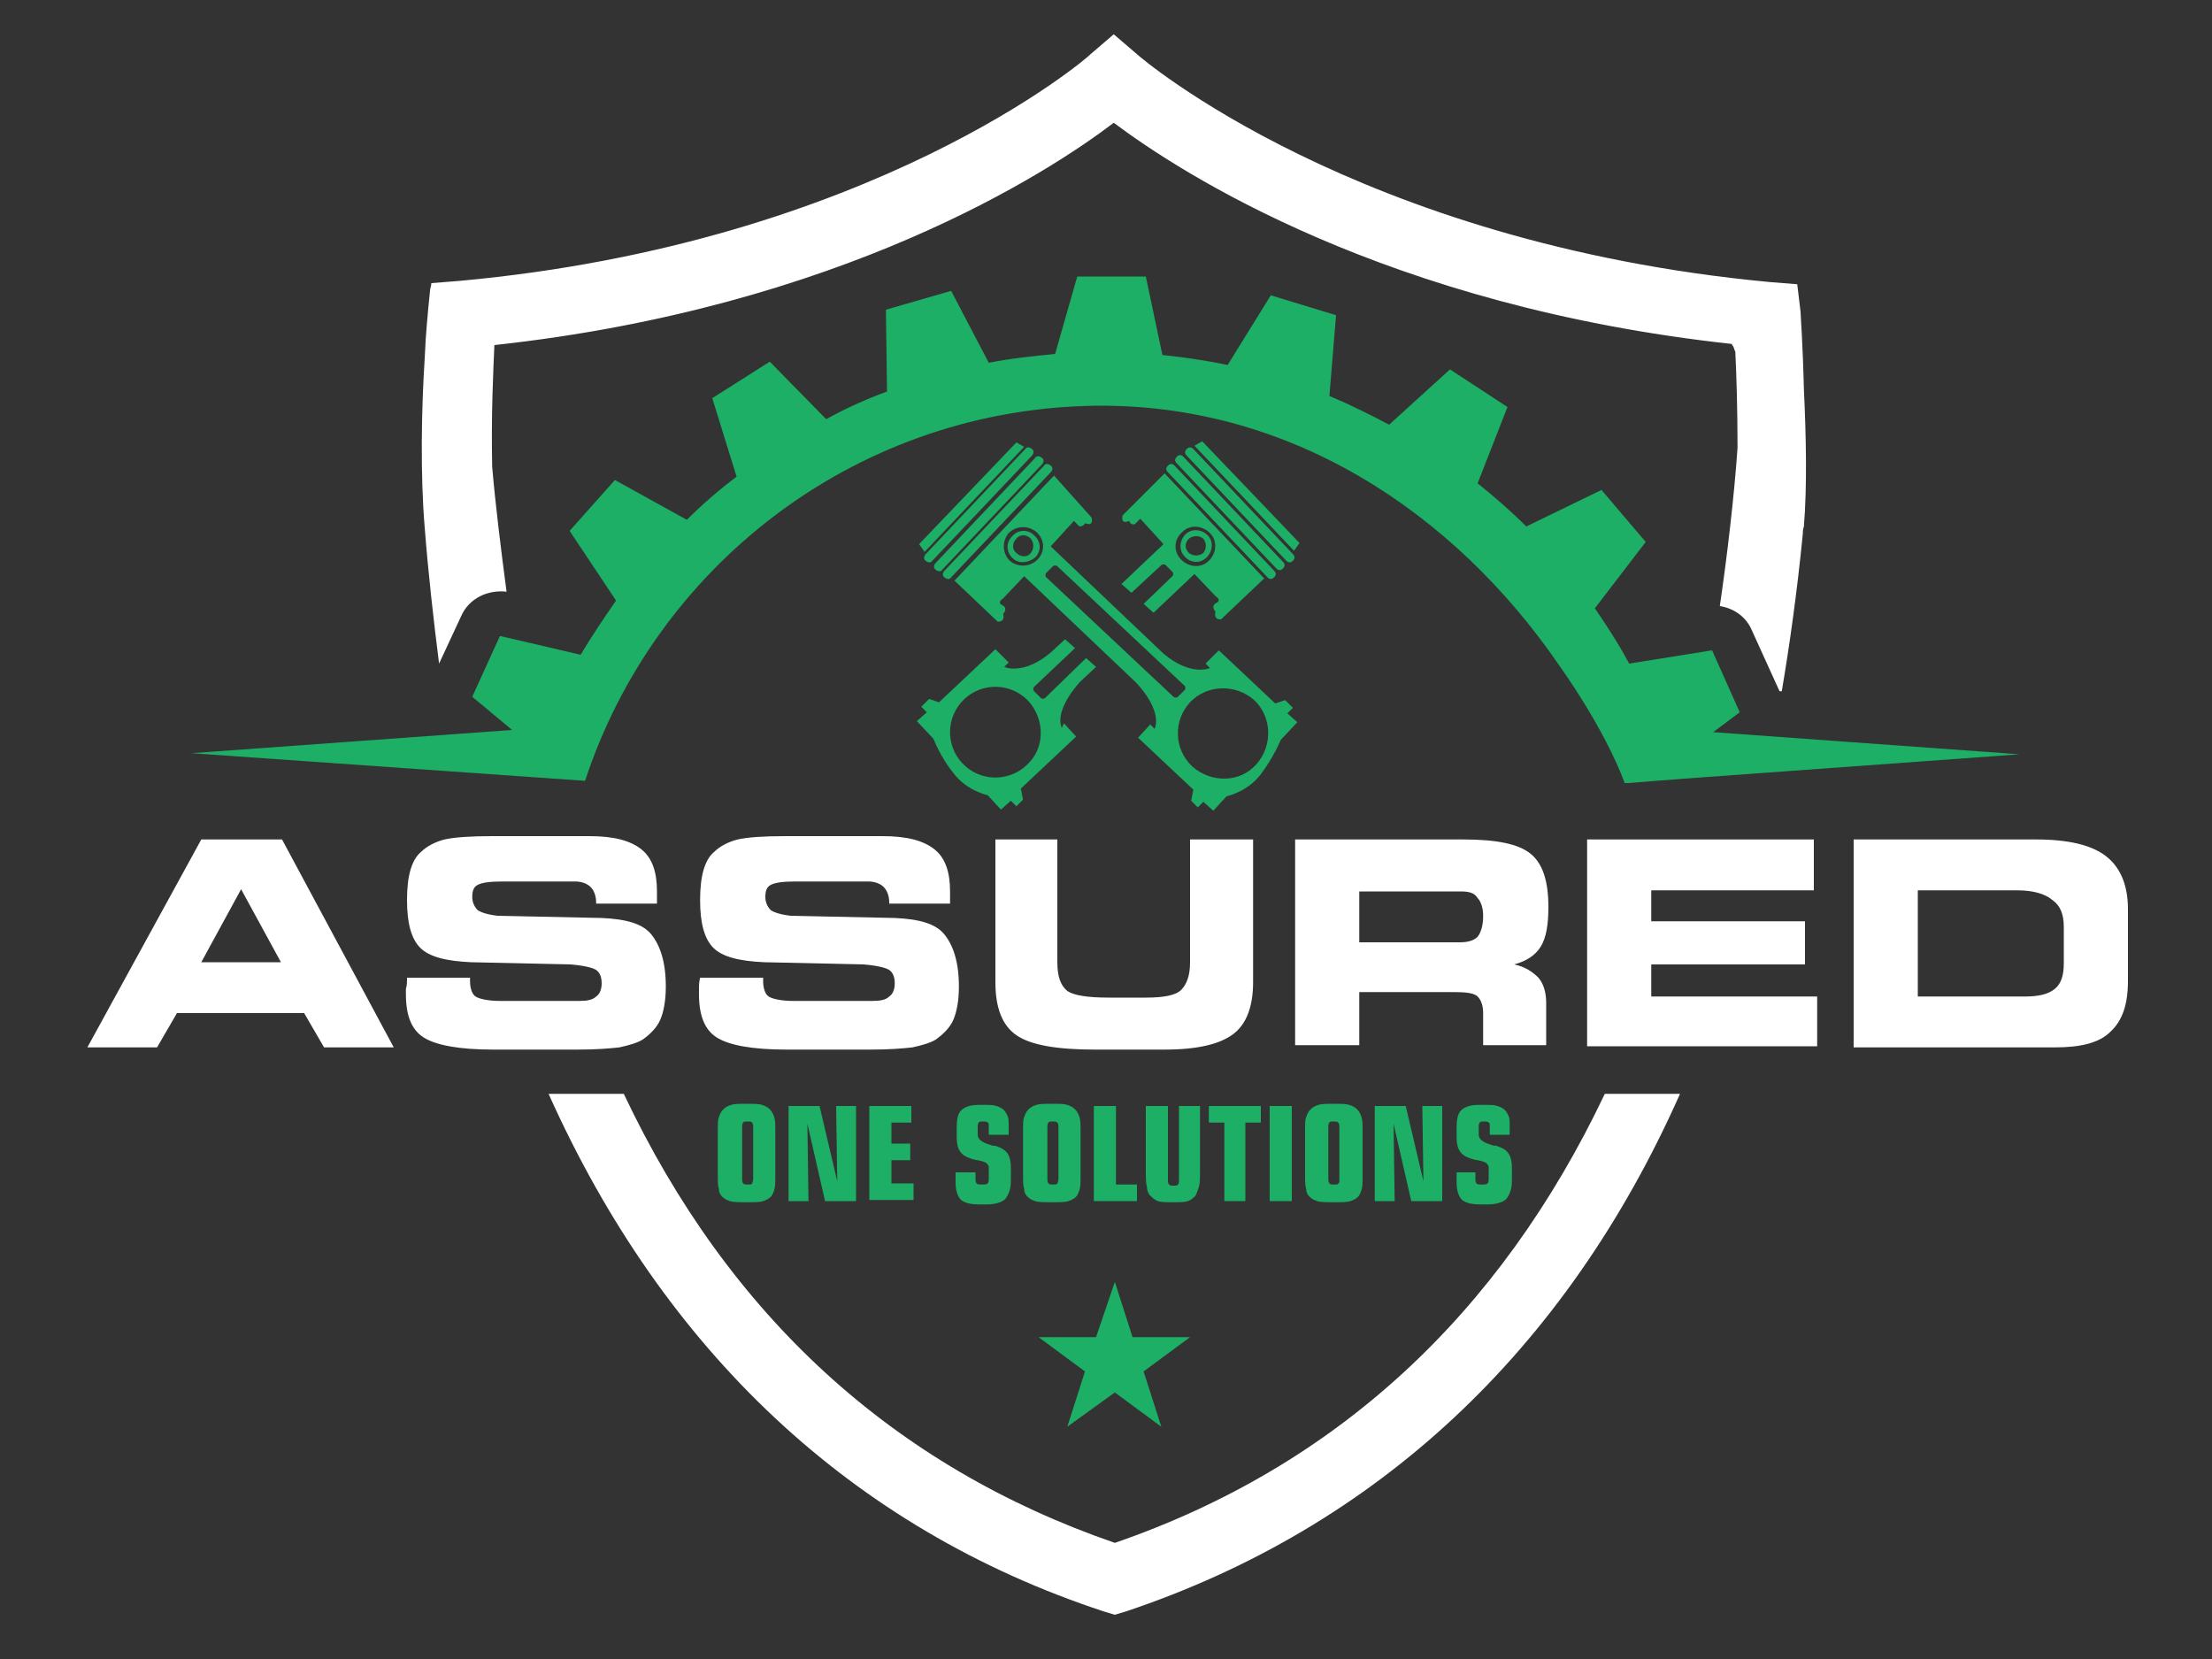
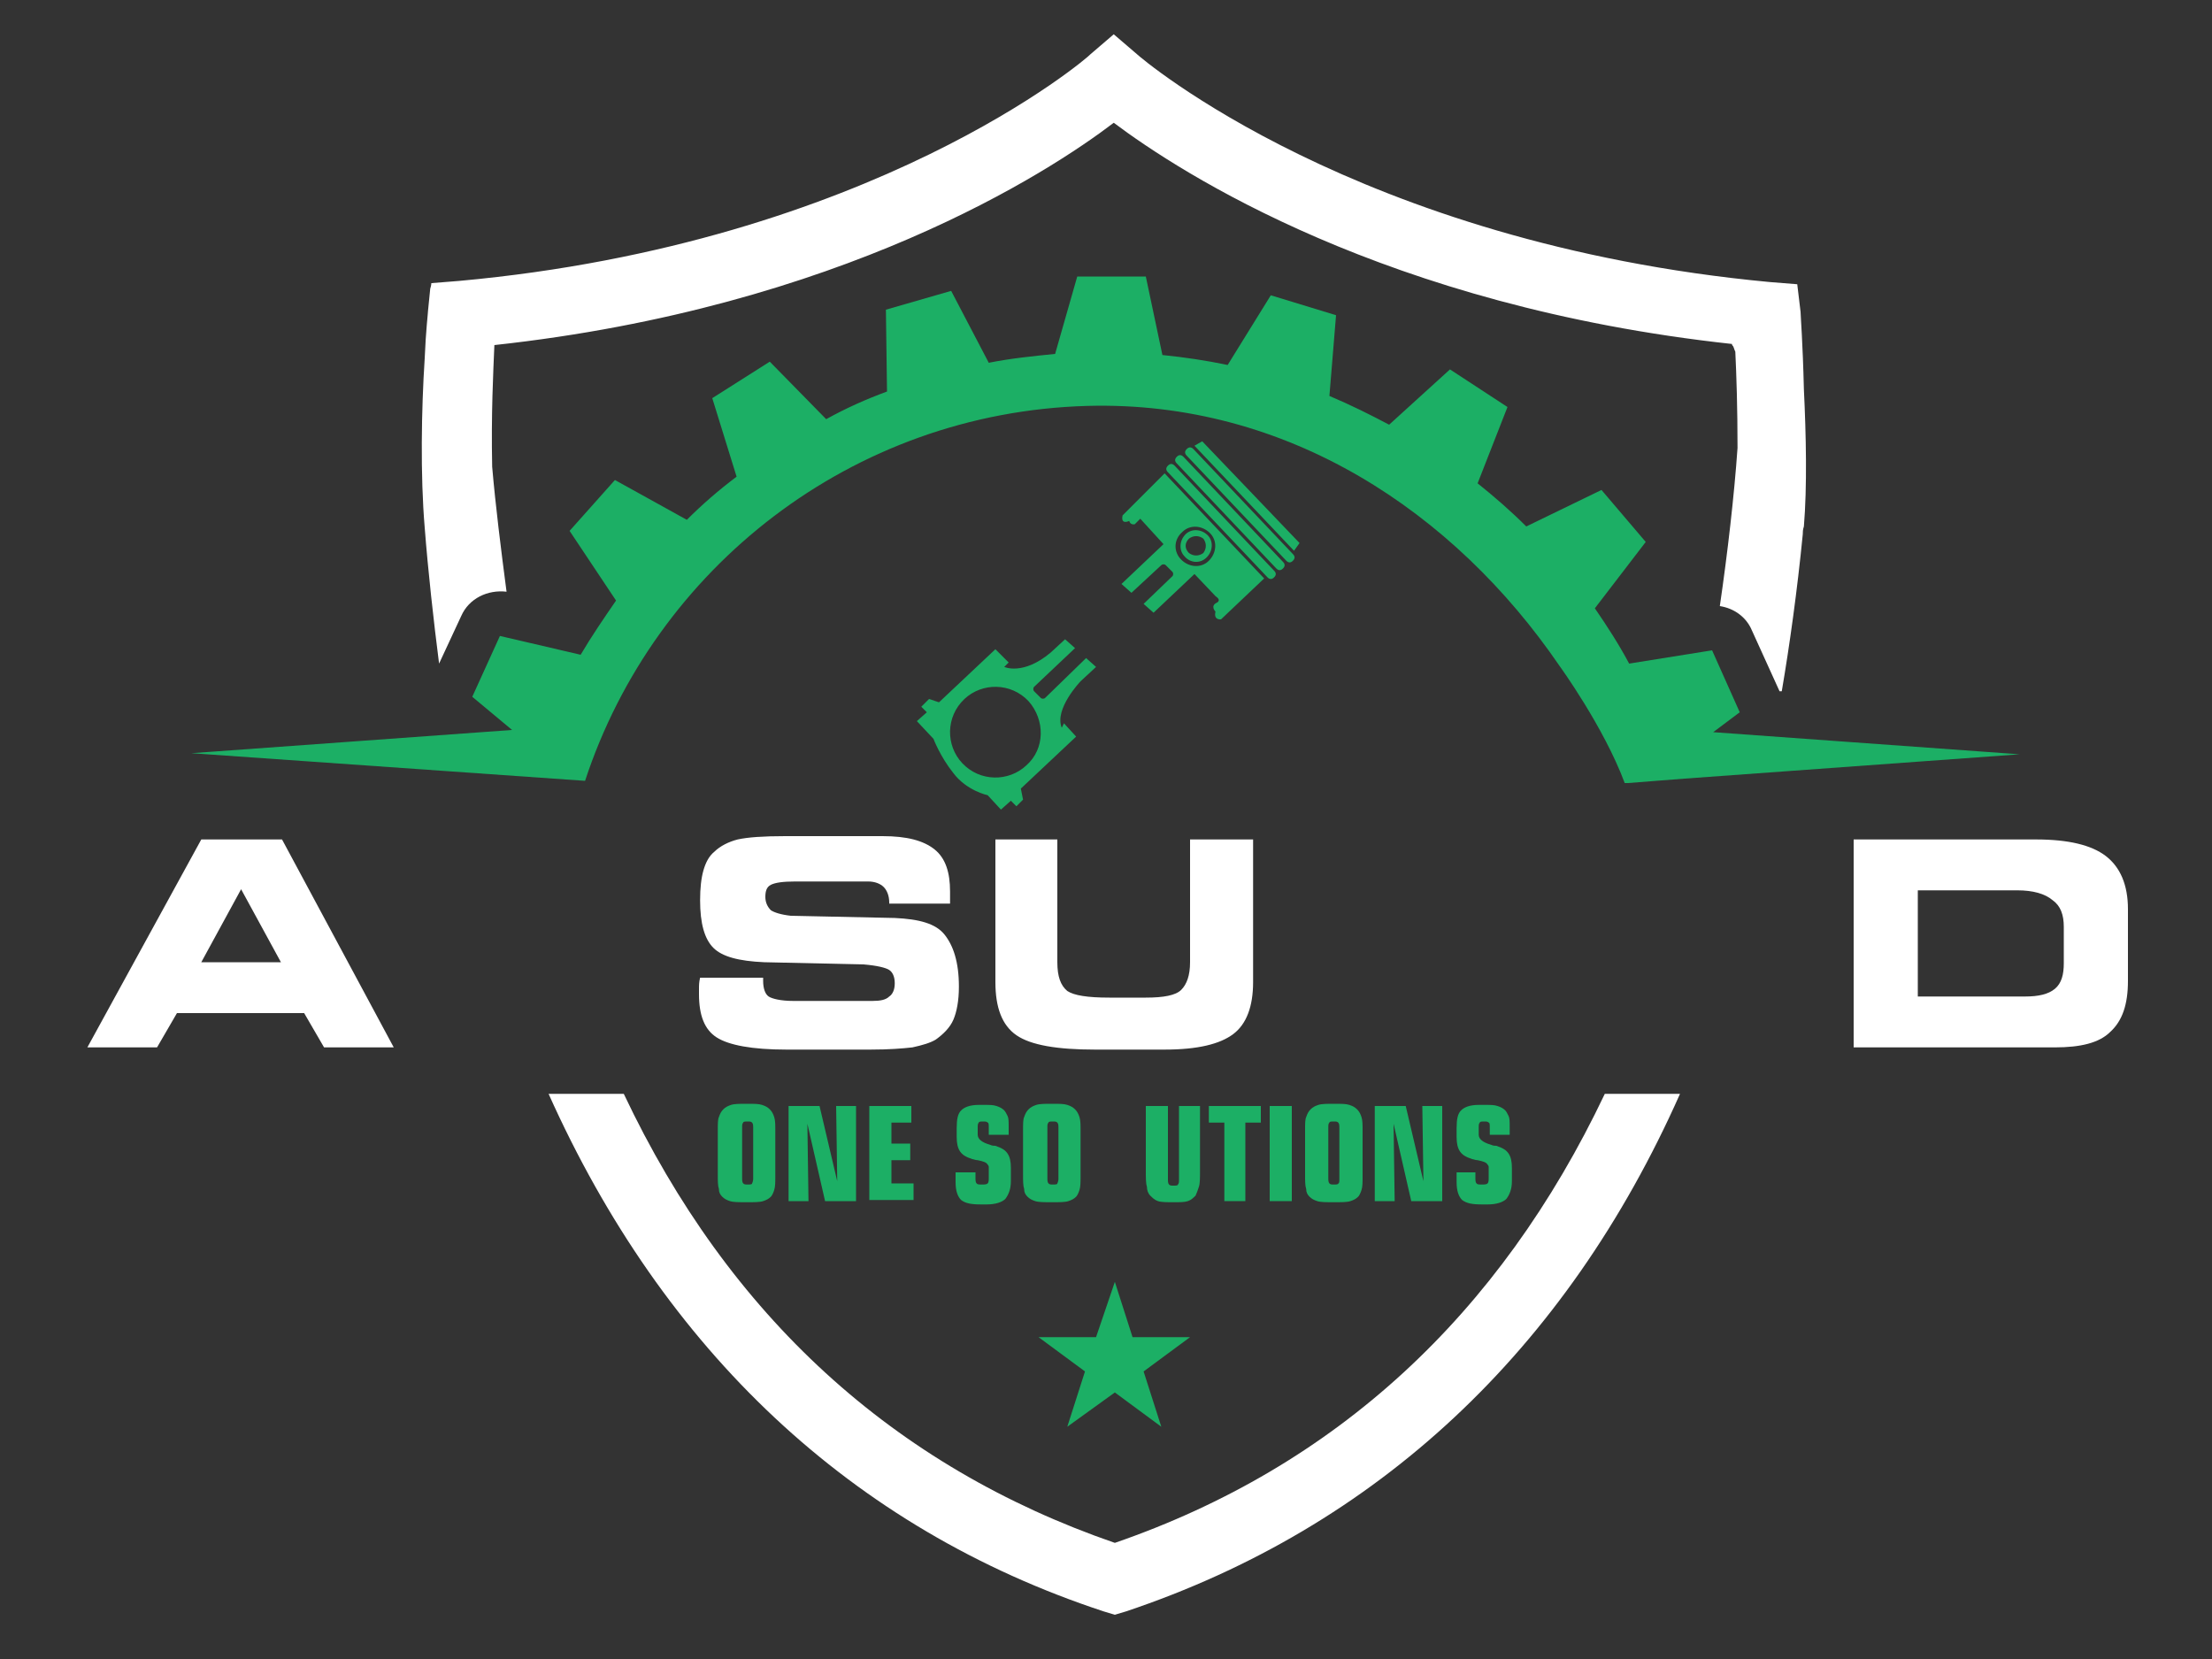
<svg xmlns="http://www.w3.org/2000/svg" version="1.1" id="HEADER" x="0px" y="0px" viewBox="0 0 200 150" style="enable-background:new 0 0 200 150;" xml:space="preserve">
  <rect x="0" y="0" width="200" height="150" fill="#333333" stroke="none" />
  <style type="text/css">
	.st0{fill:#FFFFFF;}
	.st1{fill:#1CAF65;}
	.st2{fill:#024751;}
</style>
  <g>
    <g>
      <g>
        <path class="st0" d="M14.2,94.7H7.9l10.3-18.8h7.3l10.1,18.8h-6.3l-1.8-3.1H16L14.2,94.7z M18.2,87h7.2l-3.6-6.6L18.2,87z" />
-         <path class="st0" d="M36.8,88.4l5.7,0v0.3c0,0.7,0.2,1.2,0.5,1.4c0.3,0.2,1.1,0.4,2.2,0.4h7.2c0.7,0,1.2-0.1,1.5-0.4     c0.3-0.2,0.5-0.6,0.5-1.2c0-0.6-0.2-1-0.5-1.2c-0.3-0.2-1.1-0.4-2.3-0.5l-9-0.2c-2.3-0.1-3.8-0.5-4.6-1.3     c-0.8-0.8-1.2-2.2-1.2-4.3c0-1.1,0.1-2,0.3-2.7c0.2-0.7,0.5-1.3,1-1.7c0.5-0.5,1.3-0.9,2.1-1.1c0.9-0.2,2.3-0.3,4.3-0.3h8.8     c2.2,0,3.7,0.4,4.7,1.2c1,0.8,1.4,2.1,1.4,3.8c0,0.1,0,0.2,0,0.4c0,0.1,0,0.4,0,0.7h-5.5v-0.1c0-0.6-0.2-1.1-0.5-1.4     c-0.3-0.3-0.8-0.5-1.4-0.5h-6.6c-1.1,0-1.8,0.1-2.2,0.3s-0.5,0.6-0.5,1.1c0,0.5,0.2,0.9,0.5,1.2c0.3,0.2,0.9,0.4,1.8,0.5l9.4,0.2     c2.2,0.1,3.7,0.5,4.5,1.5s1.3,2.5,1.3,4.7c0,1.3-0.2,2.3-0.5,3c-0.3,0.7-0.9,1.3-1.6,1.8c-0.5,0.3-1.2,0.5-2.1,0.7     c-0.9,0.1-2.1,0.2-3.8,0.2h-7.6c-3.1,0-5.2-0.4-6.3-1.1c-1.1-0.7-1.6-2-1.6-3.9c0-0.1,0-0.3,0-0.5C36.8,89.1,36.8,88.8,36.8,88.4     z" />
        <path class="st0" d="M63.3,88.4l5.7,0v0.3c0,0.7,0.2,1.2,0.5,1.4c0.3,0.2,1.1,0.4,2.2,0.4h7.2c0.7,0,1.2-0.1,1.5-0.4     c0.3-0.2,0.5-0.6,0.5-1.2c0-0.6-0.2-1-0.5-1.2c-0.3-0.2-1.1-0.4-2.3-0.5l-9-0.2c-2.3-0.1-3.8-0.5-4.6-1.3     c-0.8-0.8-1.2-2.2-1.2-4.3c0-1.1,0.1-2,0.3-2.7c0.2-0.7,0.5-1.3,1-1.7c0.5-0.5,1.3-0.9,2.1-1.1c0.9-0.2,2.3-0.3,4.3-0.3h8.8     c2.2,0,3.7,0.4,4.7,1.2c1,0.8,1.4,2.1,1.4,3.8c0,0.1,0,0.2,0,0.4c0,0.1,0,0.4,0,0.7h-5.5v-0.1c0-0.6-0.2-1.1-0.5-1.4     c-0.3-0.3-0.8-0.5-1.4-0.5h-6.6c-1.1,0-1.8,0.1-2.2,0.3s-0.5,0.6-0.5,1.1c0,0.5,0.2,0.9,0.5,1.2c0.3,0.2,0.9,0.4,1.8,0.5l9.4,0.2     c2.2,0.1,3.7,0.5,4.5,1.5s1.3,2.5,1.3,4.7c0,1.3-0.2,2.3-0.5,3c-0.3,0.7-0.9,1.3-1.6,1.8c-0.5,0.3-1.2,0.5-2.1,0.7     c-0.9,0.1-2.1,0.2-3.8,0.2h-7.6c-3.1,0-5.2-0.4-6.3-1.1c-1.1-0.7-1.6-2-1.6-3.9c0-0.1,0-0.3,0-0.5C63.2,89.1,63.2,88.8,63.3,88.4     z" />
        <path class="st0" d="M89.9,75.9h5.7V87c0,1.3,0.3,2.1,0.9,2.6c0.6,0.4,1.8,0.6,3.8,0.6h3.3c1.6,0,2.7-0.2,3.2-0.7     c0.5-0.5,0.8-1.3,0.8-2.5V75.9h5.7v12.9c0,2.2-0.6,3.8-1.8,4.7c-1.2,0.9-3.2,1.4-6.2,1.4H99c-3.4,0-5.8-0.4-7.1-1.3     c-1.3-0.9-1.9-2.5-1.9-4.8V75.9z" />
-         <path class="st0" d="M132.3,75.9c3,0,5,0.4,6.1,1.3c1.1,0.9,1.6,2.5,1.6,4.8c0,1.6-0.2,2.8-0.7,3.6c-0.5,0.8-1.3,1.3-2.4,1.6     c1,0.2,1.7,0.7,2.2,1.2c0.5,0.6,0.7,1.4,0.7,2.3v3.8h-5.7v-2.9c0-0.7-0.2-1.2-0.5-1.5c-0.3-0.3-1-0.4-2.1-0.4h-8.6v4.8h-5.8V75.9     H132.3z M132,80.6h-9.1v4.6h9.1c0.8,0,1.3-0.2,1.6-0.5c0.3-0.4,0.5-1,0.5-1.9c0-0.7-0.2-1.3-0.5-1.6     C133.3,80.7,132.8,80.6,132,80.6z" />
-         <path class="st0" d="M164.1,80.5h-14.8v2.8h13.9v3.9h-13.9v2.9h15v4.5h-20.8V75.9h20.5V80.5z" />
        <path class="st0" d="M184.1,75.9c2.9,0,5,0.5,6.3,1.5s2,2.6,2,4.8v6.5c0,2.1-0.5,3.6-1.6,4.6c-1,1-2.7,1.4-5,1.4h-18.2V75.9     H184.1z M182.4,80.5h-9v9.6h9.7c1.2,0,2.1-0.2,2.7-0.7c0.6-0.5,0.8-1.3,0.8-2.3v-3.3c0-1.1-0.3-1.9-1-2.4     C184.9,80.8,183.8,80.5,182.4,80.5z" />
      </g>
    </g>
    <g>
      <g>
        <path class="st1" d="M70.1,106.3c0,0.6,0,1-0.1,1.3c-0.1,0.3-0.2,0.5-0.3,0.6c-0.2,0.2-0.4,0.3-0.7,0.4c-0.3,0.1-0.8,0.1-1.5,0.1     c-0.7,0-1.2,0-1.5-0.1c-0.3-0.1-0.5-0.2-0.7-0.4c-0.2-0.2-0.3-0.4-0.3-0.7c-0.1-0.3-0.1-0.7-0.1-1.3v-4c0-0.6,0-1,0.1-1.2     c0.1-0.3,0.2-0.5,0.4-0.7c0.2-0.2,0.4-0.3,0.7-0.4c0.3-0.1,0.8-0.1,1.4-0.1c0.7,0,1.1,0,1.4,0.1c0.3,0.1,0.5,0.2,0.7,0.4     c0.2,0.2,0.3,0.4,0.4,0.7c0.1,0.3,0.1,0.7,0.1,1.2V106.3z M68.1,106.6V102c0-0.2,0-0.4-0.1-0.5c-0.1-0.1-0.2-0.1-0.4-0.1     c-0.2,0-0.4,0-0.4,0.1c-0.1,0.1-0.1,0.2-0.1,0.5v4.5c0,0.2,0,0.4,0.1,0.5c0.1,0.1,0.2,0.1,0.4,0.1c0.2,0,0.4,0,0.4-0.1     C68,107,68.1,106.8,68.1,106.6z" />
        <path class="st1" d="M71.3,108.6V100h2.8l1.6,6.8l-0.1-6.8h1.8v8.6h-2.8l-1.6-7l0.1,7H71.3z" />
        <path class="st1" d="M78.6,108.6V100h3.8v1.5h-1.8v1.9h1.7v1.5h-1.7v2.1h2v1.5H78.6z" />
        <path class="st1" d="M88.2,105.7v0.8c0,0.2,0,0.4,0.1,0.5c0.1,0.1,0.2,0.1,0.5,0.1c0.2,0,0.4,0,0.5-0.1c0.1-0.1,0.1-0.3,0.1-0.5     v-0.6c0-0.2,0-0.3,0-0.4c0-0.1-0.1-0.2-0.1-0.2c-0.1-0.2-0.4-0.3-0.9-0.4c-0.2,0-0.4-0.1-0.5-0.1c-0.6-0.2-0.9-0.4-1.1-0.7     c-0.2-0.3-0.3-0.7-0.3-1.3V102c0-0.8,0.1-1.3,0.4-1.6c0.3-0.3,0.8-0.5,1.6-0.5H89c0.5,0,0.8,0,1.1,0.1c0.3,0.1,0.5,0.2,0.7,0.4     c0.1,0.1,0.2,0.3,0.3,0.5c0.1,0.2,0.1,0.5,0.1,1v0.7h-1.8V102c0-0.3,0-0.5-0.1-0.5c-0.1-0.1-0.2-0.1-0.4-0.1     c-0.2,0-0.4,0-0.4,0.1c-0.1,0.1-0.1,0.2-0.1,0.5v0.6c0,0.4,0.4,0.7,1.1,0.9c0.2,0.1,0.4,0.1,0.5,0.1c0.6,0.2,0.9,0.4,1.1,0.7     c0.2,0.3,0.3,0.7,0.3,1.3v1.2c0,0.7-0.2,1.2-0.5,1.6c-0.3,0.3-0.9,0.5-1.7,0.5h-0.5c-0.9,0-1.4-0.1-1.8-0.4     c-0.3-0.3-0.5-0.8-0.5-1.6v-0.9H88.2z" />
        <path class="st1" d="M97.7,106.3c0,0.6,0,1-0.1,1.3c-0.1,0.3-0.2,0.5-0.3,0.6c-0.2,0.2-0.4,0.3-0.7,0.4c-0.3,0.1-0.8,0.1-1.5,0.1     c-0.7,0-1.2,0-1.5-0.1c-0.3-0.1-0.5-0.2-0.7-0.4c-0.2-0.2-0.3-0.4-0.3-0.7c-0.1-0.3-0.1-0.7-0.1-1.3v-4c0-0.6,0-1,0.1-1.2     c0.1-0.3,0.2-0.5,0.4-0.7c0.2-0.2,0.4-0.3,0.7-0.4c0.3-0.1,0.8-0.1,1.4-0.1c0.7,0,1.1,0,1.4,0.1c0.3,0.1,0.5,0.2,0.7,0.4     c0.2,0.2,0.3,0.4,0.4,0.7c0.1,0.3,0.1,0.7,0.1,1.2V106.3z M95.7,106.6V102c0-0.2,0-0.4-0.1-0.5c-0.1-0.1-0.2-0.1-0.4-0.1     c-0.2,0-0.4,0-0.4,0.1c-0.1,0.1-0.1,0.2-0.1,0.5v4.5c0,0.2,0,0.4,0.1,0.5c0.1,0.1,0.2,0.1,0.4,0.1c0.2,0,0.4,0,0.4-0.1     C95.6,107,95.7,106.8,95.7,106.6z" />
-         <path class="st1" d="M98.9,108.6V100h2v7.1h1.9v1.5H98.9z" />
        <path class="st1" d="M103.6,100h2v6.6c0,0.2,0,0.4,0.1,0.5c0.1,0.1,0.2,0.1,0.4,0.1c0.2,0,0.4,0,0.4-0.1c0.1-0.1,0.1-0.2,0.1-0.5     V100h1.9v5.8c0,0.7,0,1.2-0.1,1.5c-0.1,0.3-0.2,0.6-0.3,0.8c-0.2,0.2-0.4,0.4-0.7,0.5c-0.3,0.1-0.7,0.1-1.3,0.1     c-0.6,0-1.1,0-1.4-0.1c-0.3-0.1-0.5-0.3-0.7-0.5c-0.2-0.2-0.3-0.5-0.3-0.8c-0.1-0.3-0.1-0.8-0.1-1.5V100z" />
        <path class="st1" d="M110.7,108.6v-7.1h-1.4V100h4.7v1.5h-1.4v7.1H110.7z" />
        <path class="st1" d="M116.8,108.6h-2V100h2V108.6z" />
        <path class="st1" d="M123.2,106.3c0,0.6,0,1-0.1,1.3c-0.1,0.3-0.2,0.5-0.3,0.6c-0.2,0.2-0.4,0.3-0.7,0.4     c-0.3,0.1-0.8,0.1-1.5,0.1c-0.7,0-1.2,0-1.5-0.1c-0.3-0.1-0.5-0.2-0.7-0.4c-0.2-0.2-0.3-0.4-0.3-0.7c-0.1-0.3-0.1-0.7-0.1-1.3v-4     c0-0.6,0-1,0.1-1.2c0.1-0.3,0.2-0.5,0.4-0.7c0.2-0.2,0.4-0.3,0.7-0.4c0.3-0.1,0.8-0.1,1.4-0.1c0.7,0,1.1,0,1.4,0.1     c0.3,0.1,0.5,0.2,0.7,0.4c0.2,0.2,0.3,0.4,0.4,0.7c0.1,0.3,0.1,0.7,0.1,1.2V106.3z M121.1,106.6V102c0-0.2,0-0.4-0.1-0.5     c-0.1-0.1-0.2-0.1-0.4-0.1c-0.2,0-0.4,0-0.4,0.1c-0.1,0.1-0.1,0.2-0.1,0.5v4.5c0,0.2,0,0.4,0.1,0.5c0.1,0.1,0.2,0.1,0.4,0.1     c0.2,0,0.4,0,0.4-0.1C121.1,107,121.1,106.8,121.1,106.6z" />
        <path class="st1" d="M124.3,108.6V100h2.8l1.6,6.8l-0.1-6.8h1.8v8.6h-2.8l-1.6-7l0.1,7H124.3z" />
        <path class="st1" d="M133.4,105.7v0.8c0,0.2,0,0.4,0.1,0.5c0.1,0.1,0.2,0.1,0.5,0.1c0.2,0,0.4,0,0.5-0.1c0.1-0.1,0.1-0.3,0.1-0.5     v-0.6c0-0.2,0-0.3,0-0.4c0-0.1-0.1-0.2-0.1-0.2c-0.1-0.2-0.4-0.3-0.9-0.4c-0.2,0-0.4-0.1-0.5-0.1c-0.6-0.2-0.9-0.4-1.1-0.7     c-0.2-0.3-0.3-0.7-0.3-1.3V102c0-0.8,0.1-1.3,0.4-1.6c0.3-0.3,0.8-0.5,1.6-0.5h0.6c0.5,0,0.8,0,1.1,0.1c0.3,0.1,0.5,0.2,0.7,0.4     c0.1,0.1,0.2,0.3,0.3,0.5c0.1,0.2,0.1,0.5,0.1,1v0.7h-1.8V102c0-0.3,0-0.5-0.1-0.5c-0.1-0.1-0.2-0.1-0.4-0.1     c-0.2,0-0.4,0-0.4,0.1c-0.1,0.1-0.1,0.2-0.1,0.5v0.6c0,0.4,0.4,0.7,1.1,0.9c0.2,0.1,0.4,0.1,0.5,0.1c0.6,0.2,0.9,0.4,1.1,0.7     c0.2,0.3,0.3,0.7,0.3,1.3v1.2c0,0.7-0.2,1.2-0.5,1.6c-0.3,0.3-0.9,0.5-1.7,0.5h-0.5c-0.9,0-1.4-0.1-1.8-0.4     c-0.3-0.3-0.5-0.8-0.5-1.6v-0.9H133.4z" />
      </g>
    </g>
    <polygon class="st1" points="100.8,115.9 102.4,120.9 107.6,120.9 103.4,124 105,129 100.8,125.9 96.5,129 98.1,124 93.9,120.9    99.1,120.9  " />
    <path class="st1" d="M107,41.3c-0.2-0.2-0.4-0.2-0.6,0c-0.2,0.2-0.2,0.4,0,0.6l9,9.5c0.2,0.2,0.4,0.2,0.6,0c0.2-0.2,0.2-0.4,0-0.6   L107,41.3z M101.5,46.6c-0.2,0.9,0.6,0.5,0.6,0.5c0.1,0.4,0.5,0.3,0.5,0.3l0.5-0.5l2.1,2.3l-3.8,3.6l0.9,0.8l2.7-2.5   c0.1-0.1,0.3-0.1,0.4,0l0.6,0.6c0.1,0.1,0.1,0.3,0,0.4l-2.6,2.5l0.9,0.8l3.7-3.5l1.9,2c0.6,0.4,0.1,0.6,0.1,0.6   c-0.6,0.3-0.1,0.8-0.1,0.8c-0.2,0.8,0.5,0.7,0.5,0.7l3.9-3.7l-9-9.5L101.5,46.6z M106.9,48.1c0.7-0.7,1.8-0.6,2.5,0.1   c0.7,0.7,0.6,1.8-0.1,2.5c-0.7,0.7-1.8,0.6-2.5-0.1C106.1,49.9,106.1,48.8,106.9,48.1z M108.7,39.9l-0.7,0.4l9,9.5l0.5-0.7   L108.7,39.9z M107.9,40.6c-0.2-0.2-0.4-0.2-0.6,0c-0.2,0.2-0.2,0.4,0,0.6l9,9.5c0.2,0.2,0.4,0.2,0.6,0c0.2-0.2,0.2-0.4,0-0.6   L107.9,40.6z M94.5,63.1c-0.1,0.1-0.3,0.1-0.4,0l-0.6-0.6c-0.1-0.1-0.1-0.3,0-0.4l3.7-3.5l-0.9-0.8l-1.3,1.2   c-2.5,2.1-4.2,1.3-4.2,1.3l0.4-0.4l-1.2-1.2l-5.1,4.8l-0.9-0.3l-0.7,0.7l0.5,0.5l-0.9,0.8l1.5,1.6c0,0,0.6,1.6,1.8,3.1   c1.2,1.6,3.1,2,3.1,2l1.2,1.3l0.9-0.8l0.5,0.5l0.6-0.6l-0.2-1l5-4.7l-1.1-1.2L96,65.8c-0.7-1.7,1.7-4.2,1.7-4.2l1.4-1.3l-0.9-0.8   L94.5,63.1z M92.8,69.2c-1.6,1.5-4.2,1.5-5.8-0.2c-1.5-1.6-1.5-4.2,0.2-5.8c1.6-1.5,4.2-1.5,5.8,0.2C94.5,65.1,94.5,67.7,92.8,69.2   z M106.2,42.1c-0.2-0.2-0.4-0.2-0.6,0c-0.2,0.2-0.2,0.4,0,0.6l9,9.5c0.2,0.2,0.4,0.2,0.6,0c0.2-0.2,0.2-0.4,0-0.6L106.2,42.1z    M109.1,50.4c0.6-0.6,0.6-1.5,0.1-2c-0.6-0.6-1.5-0.6-2-0.1c-0.6,0.6-0.6,1.5-0.1,2C107.6,50.9,108.5,51,109.1,50.4z M107.5,48.7   c0.4-0.3,0.9-0.3,1.3,0c0.3,0.4,0.3,0.9,0,1.3c-0.4,0.3-0.9,0.3-1.3,0C107.1,49.6,107.1,49.1,107.5,48.7z" />
-     <path class="st1" d="M83.1,49.2l0.5,0.7l9-9.5l-0.7-0.4L83.1,49.2z M83.7,50.1c-0.2,0.2-0.2,0.5,0,0.6c0.2,0.2,0.5,0.2,0.6,0l9-9.5   c0.2-0.2,0.2-0.5,0-0.6c-0.2-0.2-0.5-0.2-0.6,0L83.7,50.1z M84.6,50.9c-0.2,0.2-0.2,0.5,0,0.6c0.2,0.2,0.5,0.2,0.6,0l9-9.5   c0.2-0.2,0.2-0.5,0-0.6c-0.2-0.2-0.5-0.2-0.6,0L84.6,50.9z M85.4,51.6c-0.2,0.2-0.2,0.5,0,0.6c0.2,0.2,0.5,0.2,0.6,0l9-9.5   c0.2-0.2,0.2-0.5,0-0.6c-0.2-0.2-0.5-0.2-0.6,0L85.4,51.6z M95.3,43l-9,9.5l3.9,3.7c0,0,0.7,0.1,0.5-0.7c0,0,0.5-0.5-0.1-0.8   c0,0-0.5-0.2,0.1-0.6l1.9-2l10.1,9.6c0,0,2.4,2.4,1.7,4.2l-0.4-0.4l-1.1,1.2l5,4.7l-0.2,1l0.6,0.6l0.5-0.5l0.9,0.8l1.2-1.3   c0,0,1.9-0.4,3.1-2c1.2-1.6,1.8-3.1,1.8-3.1l1.5-1.6l-0.9-0.8l0.5-0.5l-0.7-0.7l-0.9,0.3l-5.1-4.8l-1.2,1.2l0.4,0.4   c0,0-1.7,0.8-4.2-1.3l-10.2-9.7l2.1-2.3l0.5,0.5c0,0,0.4,0,0.5-0.3c0,0,0.8,0.4,0.6-0.5L95.3,43z M107.6,63.5   c1.5-1.6,4.1-1.7,5.8-0.2c1.6,1.5,1.7,4.1,0.2,5.8s-4.1,1.7-5.8,0.2C106.1,67.7,106.1,65.1,107.6,63.5z M93.8,50.6   c-0.7,0.7-1.8,0.7-2.5,0.1c-0.7-0.7-0.7-1.8-0.1-2.5c0.7-0.7,1.8-0.7,2.5-0.1C94.5,48.8,94.5,49.9,93.8,50.6z M95.2,51.2   c0.1-0.1,0.3-0.1,0.4,0L107.1,62c0.1,0.1,0.1,0.3,0,0.4l-0.6,0.6c-0.1,0.1-0.3,0.1-0.4,0L94.6,52.2c-0.1-0.1-0.1-0.3,0-0.4   L95.2,51.2z M93.6,50.4c0.6-0.6,0.5-1.5-0.1-2c-0.6-0.6-1.5-0.5-2,0.1c-0.6,0.6-0.5,1.5,0.1,2C92.1,51,93,50.9,93.6,50.4z M93.2,50   c-0.3,0.4-0.9,0.4-1.3,0c-0.4-0.3-0.4-0.9,0-1.3c0.3-0.4,0.9-0.4,1.3,0C93.5,49.1,93.5,49.6,93.2,50z" />
    <path class="st0" d="M163.1,35.2c-0.1-4.2-0.3-6.7-0.3-7l-0.3-2.5l-2.5-0.2C122.7,22,103.1,5.2,102.8,4.9l-2.1-1.8l-2.1,1.8   C98.5,5.1,78.9,22,41.5,25.4L39,25.6c0,0,0,0,0,0s0,0.2-0.1,0.5l-0.2,2c0,0.2-0.2,1.8-0.3,4.3C38.1,37,38,43,38.4,47.7   c0.3,3.9,0.8,8.4,1.3,12.3l2-4.3c0.7-1.6,2.4-2.4,4.1-2.2c-0.5-3.8-1-7.8-1.3-11.3c-0.1-4.8,0.1-8.6,0.2-11   c31.3-3.4,50.1-15.6,56-20.1c6,4.5,24.6,16.6,55.9,20c0,0.1,0,0.1,0.1,0.2c0.1,0.2,0.1,0.3,0.2,0.5c0.1,2.1,0.2,5,0.2,8.7   c-0.3,4.3-0.9,9.5-1.6,14.3c1.3,0.2,2.4,1,2.9,2.2l2.5,5.5l0.2,0c0.7-4.1,1.4-9.1,1.9-14.2c0,0,0,0,0,0l0,0c0-0.2,0-0.4,0.1-0.7   C163.4,44,163.3,39.3,163.1,35.2z M100.8,139.5c-20-6.9-34.9-20.5-44.4-40.6h-6.8C60,122.1,77,138.2,99.8,145.7l1,0.3l1-0.3   c22.7-7.6,39.8-23.6,50.1-46.8h-6.8C135.6,118.9,120.8,132.6,100.8,139.5z" />
    <path class="st1" d="M182.6,68.2l-27.7-2l2.4-1.8l-2.5-5.6l-7.5,1.2c-0.9-1.7-2-3.4-3.1-5l4.6-6l-4-4.7l-6.8,3.3   c-1.4-1.4-2.9-2.7-4.4-3.9l2.7-6.9l-5.2-3.4l-5.5,5c-1.7-0.9-3.5-1.8-5.4-2.6l0.6-7.3l-5.9-1.8L111,33c-1.9-0.4-3.9-0.7-5.9-0.9   l-1.5-7.1l-6.2,0L95.4,32c-2,0.2-4,0.4-6,0.8L86,26.3L80.1,28l0.1,7.4c-1.9,0.7-3.7,1.5-5.5,2.5l-5.1-5.2l-5.2,3.3l2.2,7.1   c-1.6,1.2-3.1,2.5-4.5,3.9l-6.5-3.6l-4.1,4.6l4.2,6.3c-1.1,1.6-2.2,3.2-3.2,4.9l-7.3-1.7L42.7,63l3.6,3l-29,2.1l35.6,2.5v0   C59.2,51.4,77,37.3,98.3,36.7c18.1-0.5,33.2,9.6,42.7,23.5h0c0,0,4,5.5,5.9,10.6l0.3,0l5.1-0.4l0,0L182.6,68.2z" />
  </g>
</svg>